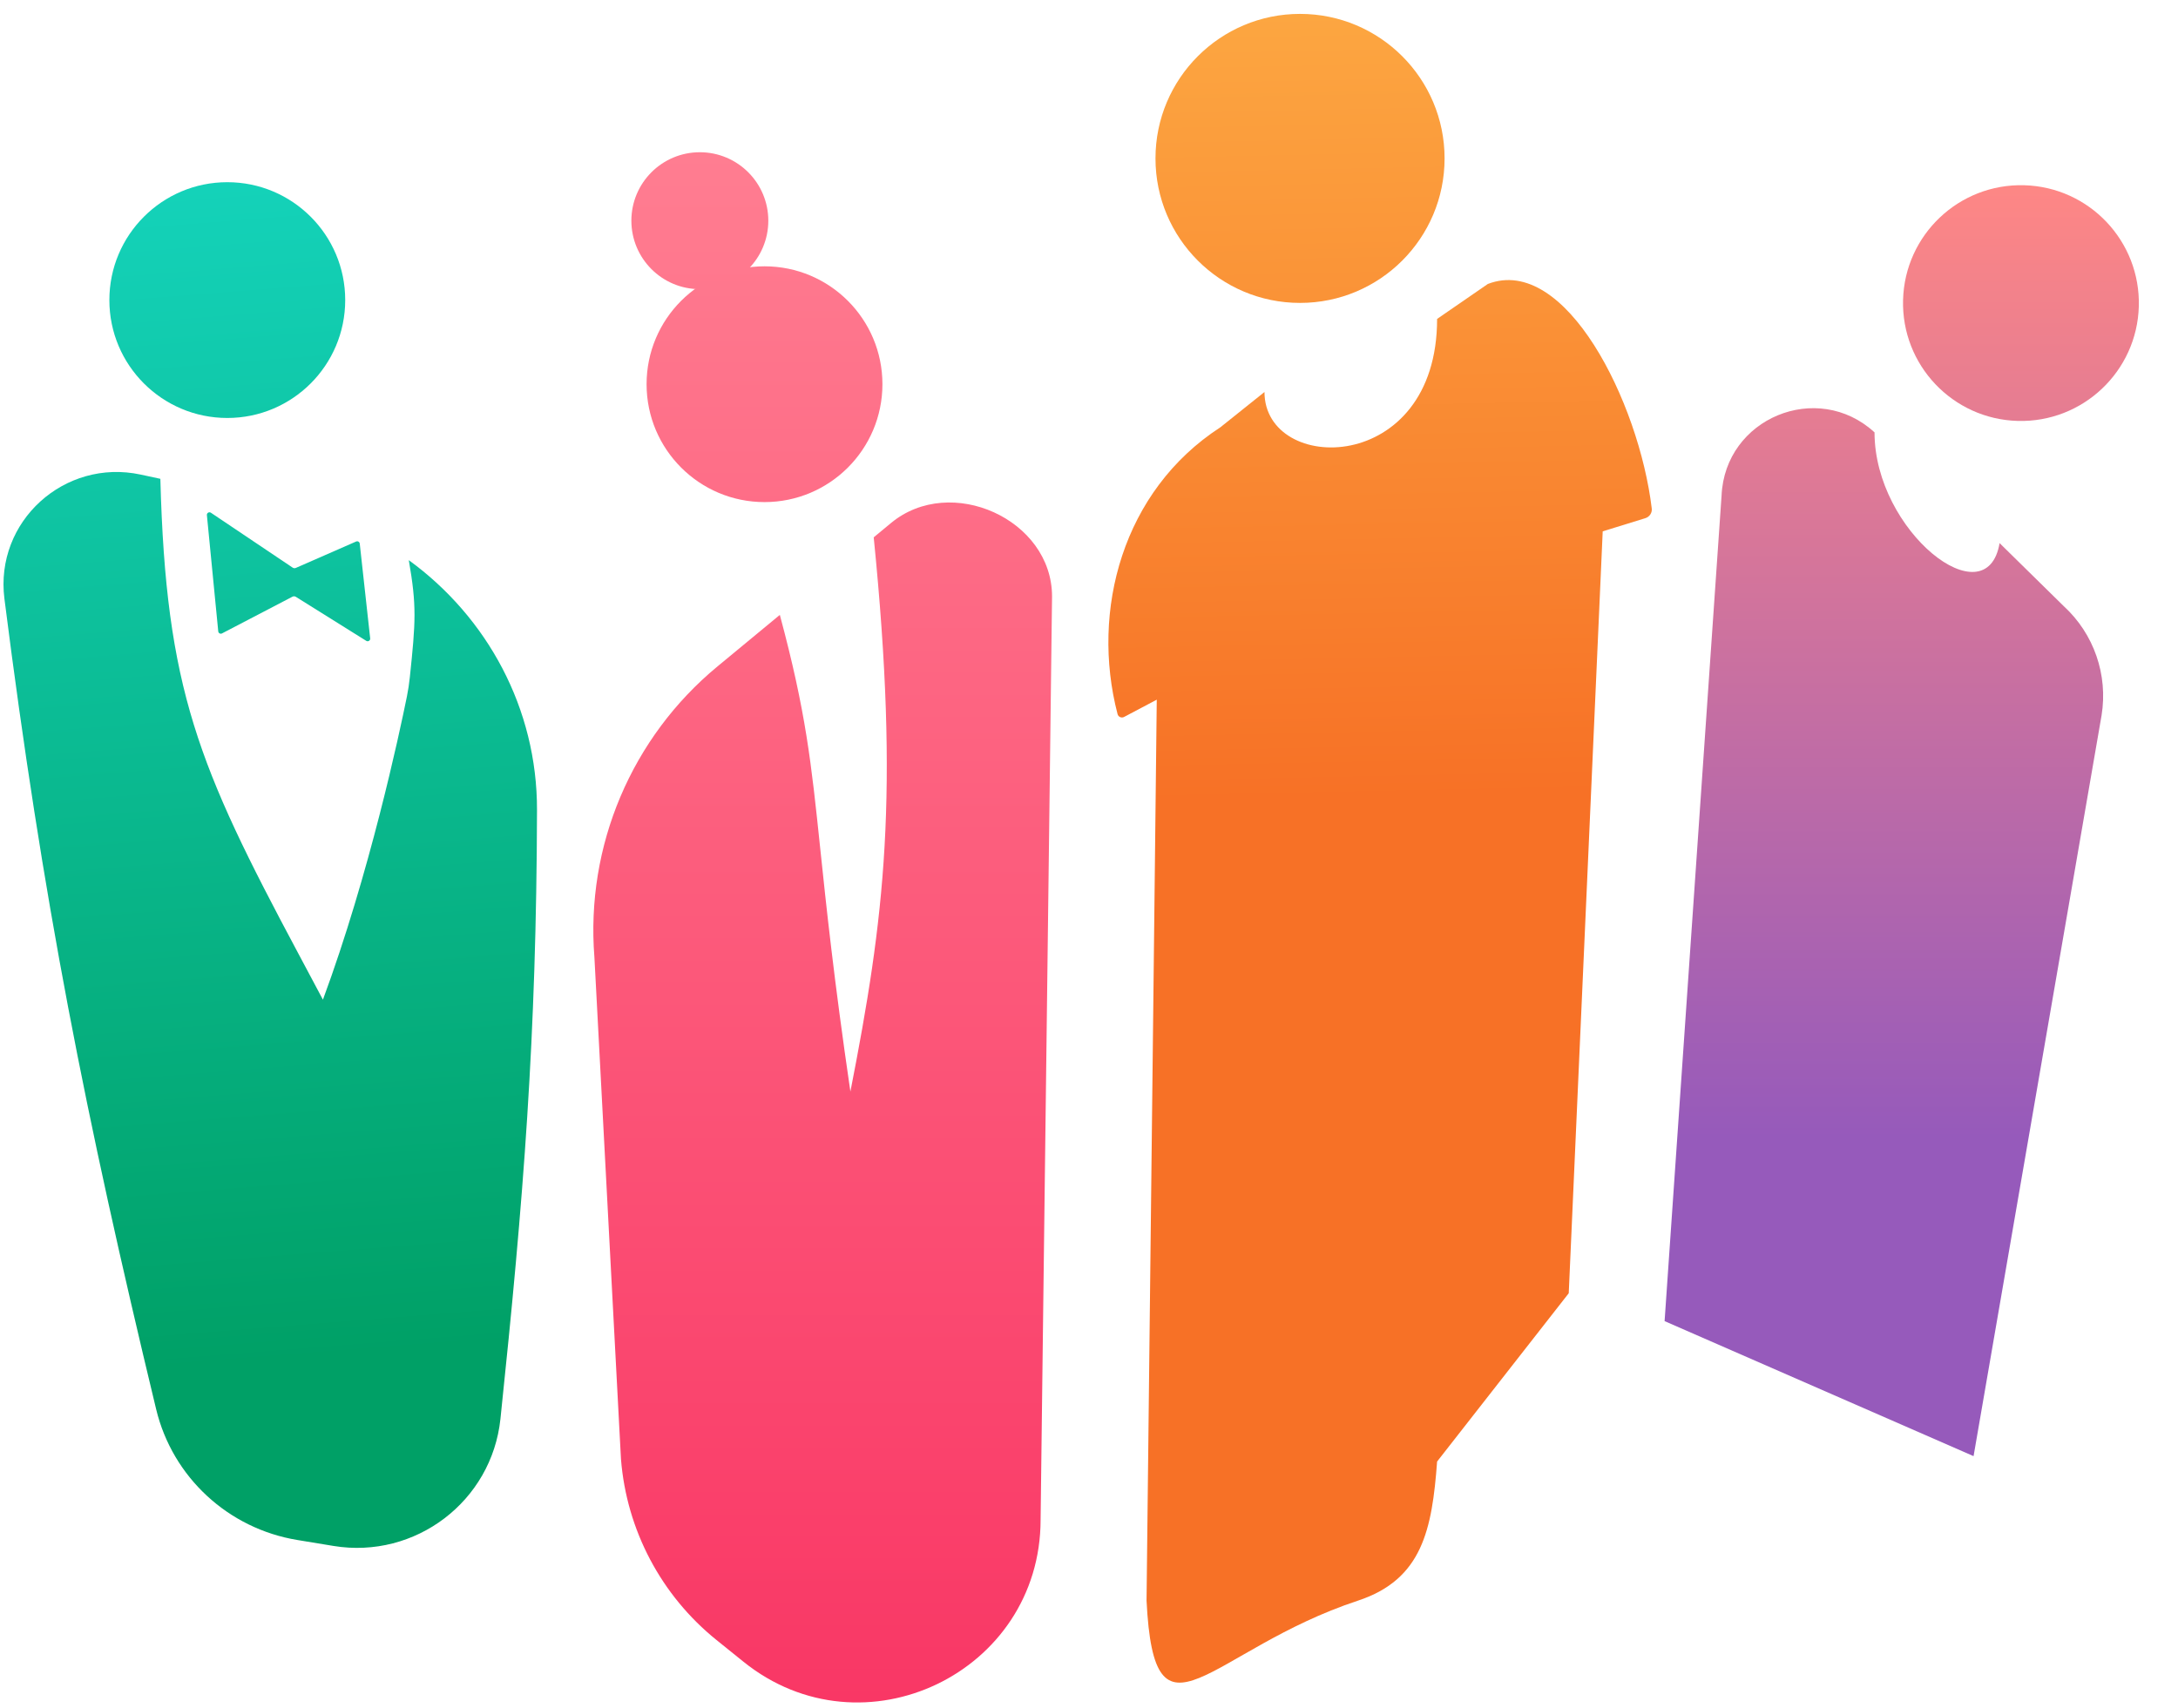
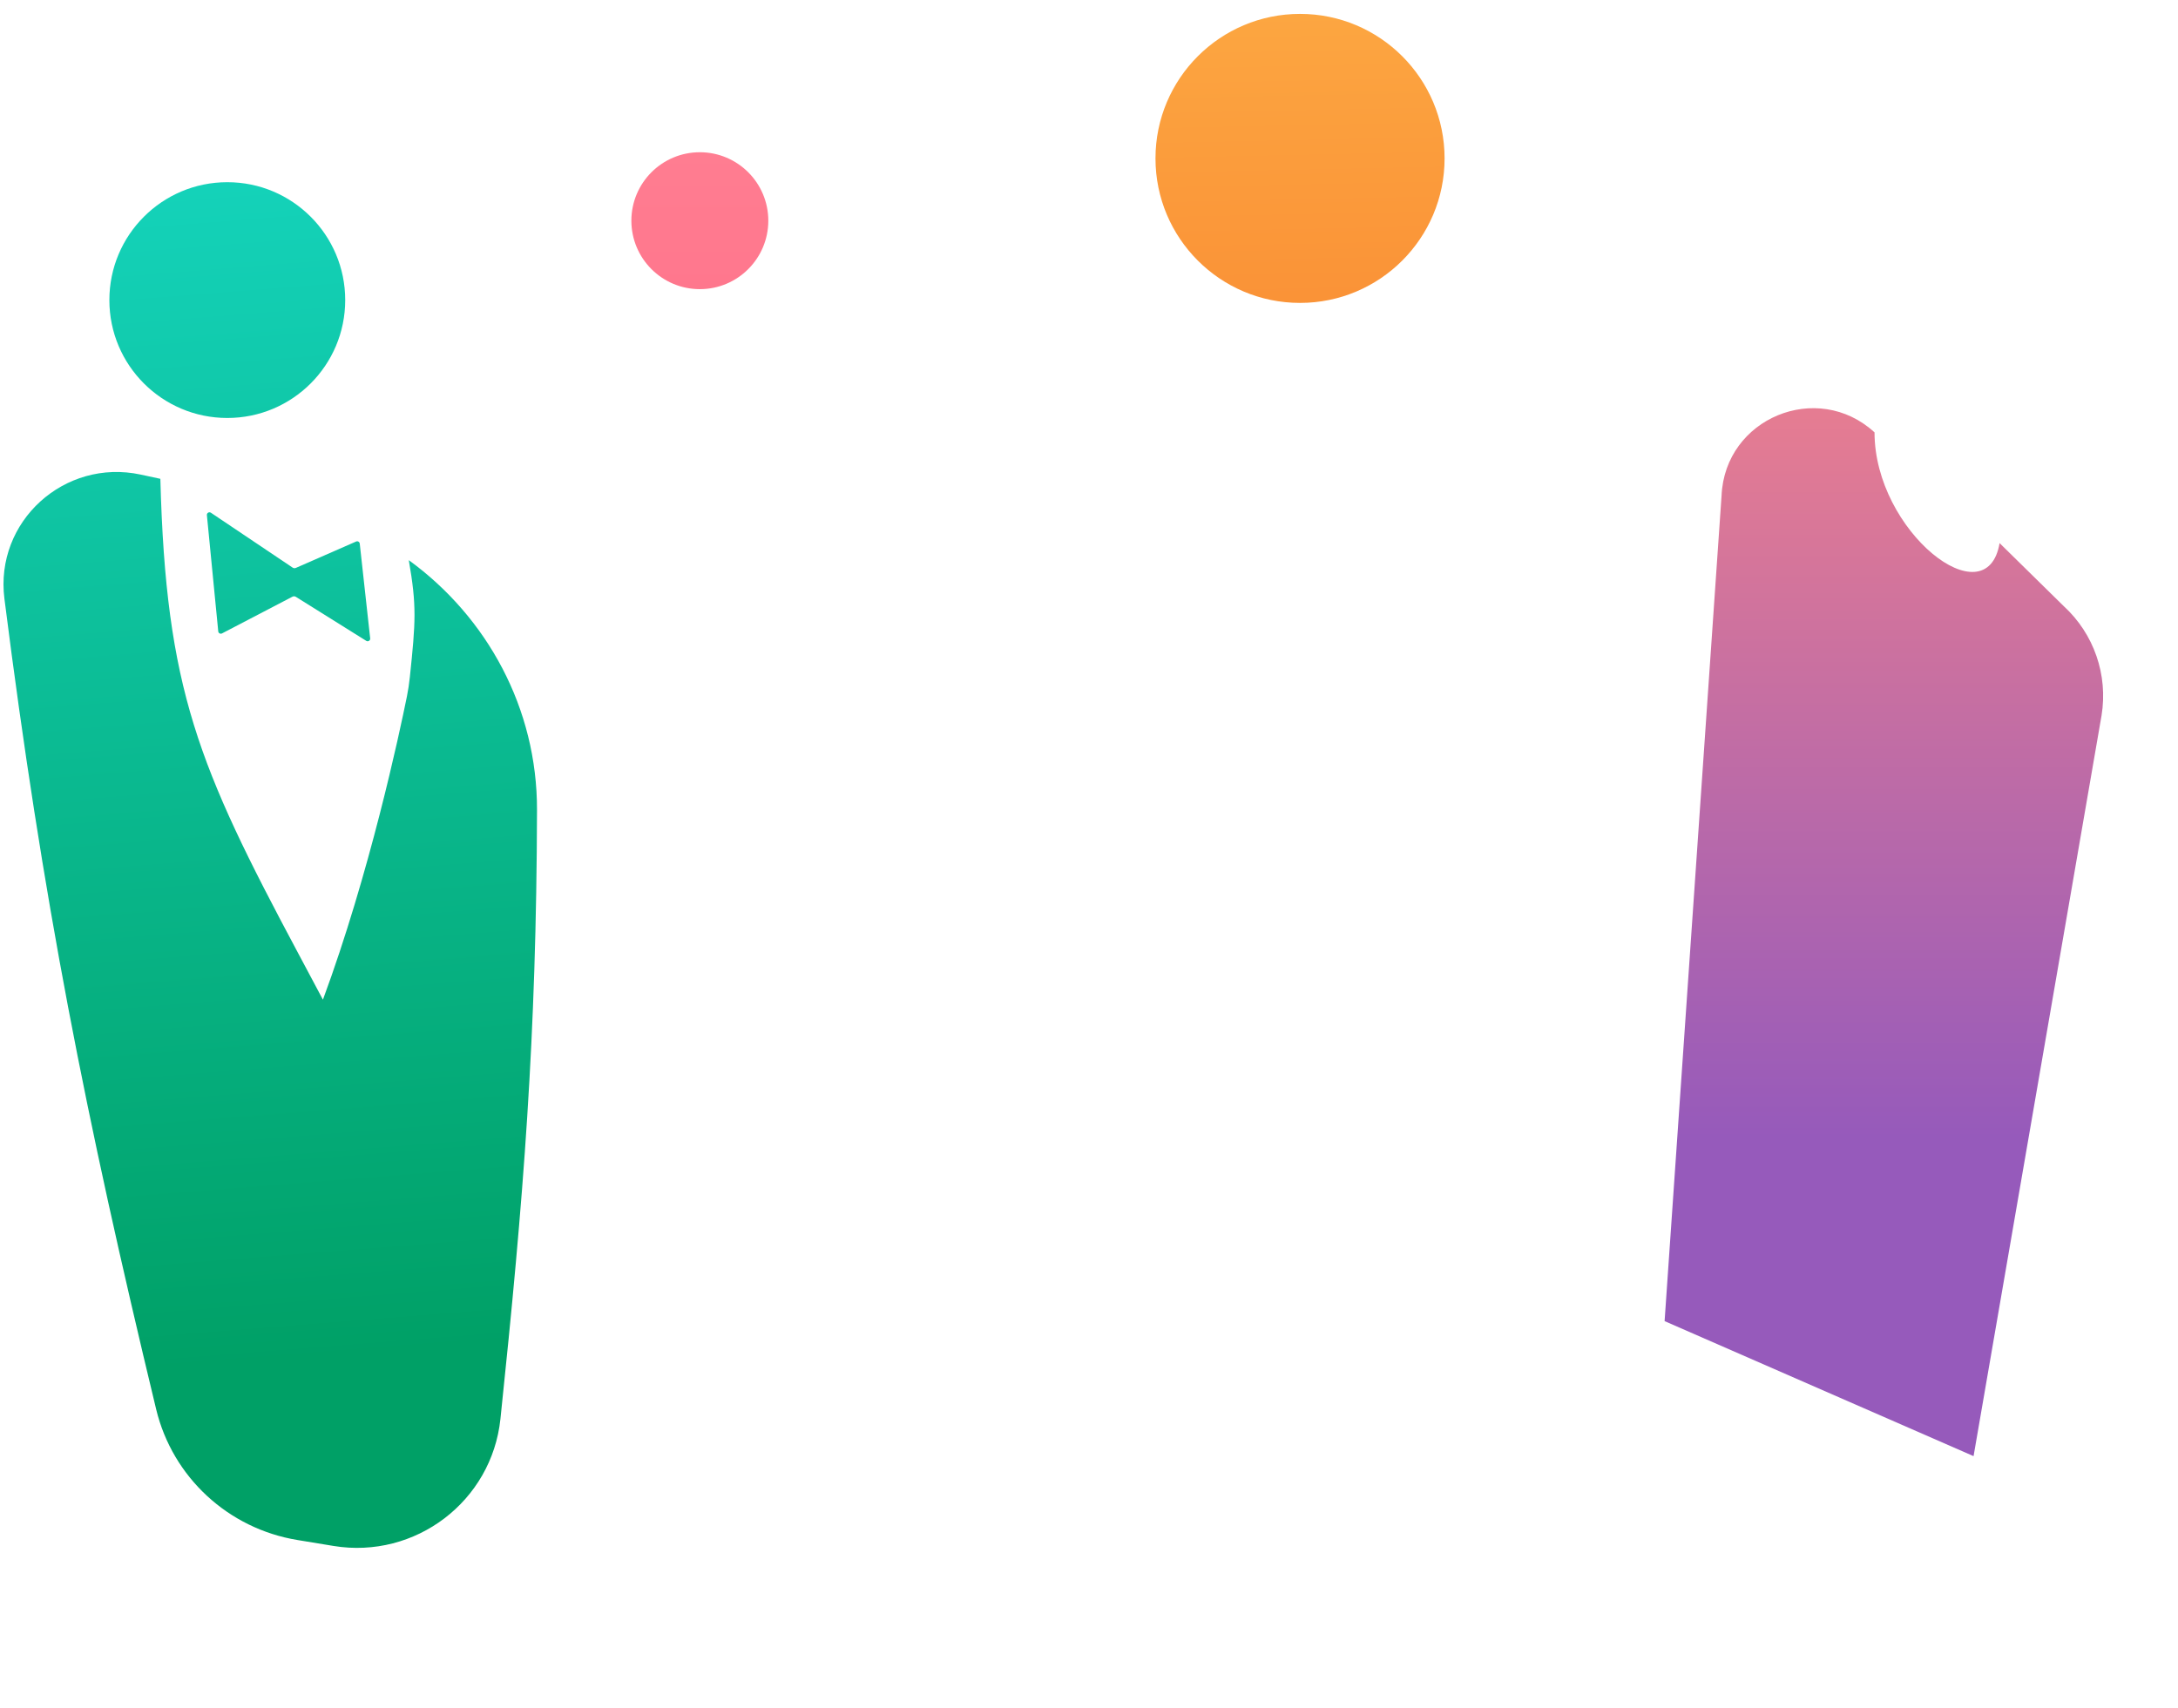
<svg xmlns="http://www.w3.org/2000/svg" width="116" height="91" viewBox="0 0 116 91" fill="none">
  <path d="M15.88 50.78C16.308 51.583 16.749 52.407 17.199 53.256C19.679 46.554 21.274 39.07 21.673 37.099C21.741 36.765 21.79 36.431 21.826 36.092C22.14 33.11 22.197 32.276 21.772 29.841C25.947 32.877 28.614 37.74 28.601 43.156C28.571 55.248 27.891 63.813 26.653 75.591C26.191 79.982 22.118 83.074 17.761 82.357L15.835 82.04C12.158 81.435 9.19 78.698 8.317 75.076C4.548 59.428 2.27 47.961 0.235 31.894C-0.286 27.775 3.437 24.409 7.496 25.283L8.541 25.508C8.836 36.722 10.56 40.821 15.88 50.78Z" fill="url(#paint0_linear_13529_2214)" />
  <path d="M18.386 15.986C18.386 19.455 15.574 22.267 12.106 22.267C8.637 22.267 5.825 19.455 5.825 15.986C5.825 12.518 8.637 9.706 12.106 9.706C15.574 9.706 18.386 12.518 18.386 15.986Z" fill="url(#paint1_linear_13529_2214)" />
  <path d="M11.233 27.315L15.585 30.238C15.637 30.273 15.703 30.279 15.76 30.253L18.968 28.848C19.053 28.811 19.15 28.867 19.16 28.959L19.716 34.009C19.729 34.123 19.604 34.201 19.507 34.14L15.757 31.795C15.702 31.761 15.633 31.758 15.575 31.788L11.824 33.744C11.738 33.789 11.633 33.732 11.624 33.635L11.019 27.442C11.008 27.327 11.136 27.25 11.233 27.315Z" fill="url(#paint2_linear_13529_2214)" />
-   <path d="M41.534 32.757L38.219 35.497C33.636 39.283 31.188 45.066 31.658 50.992L33.073 77.731C33.372 81.508 35.214 84.995 38.164 87.371L39.597 88.526C45.959 93.651 55.422 89.122 55.422 80.953L56.032 31.778C56.032 27.665 50.633 25.237 47.462 27.857L46.534 28.625C47.916 42.428 47.105 48.889 45.292 58.151C44.412 52.146 44.006 48.261 43.686 45.208C43.208 40.634 42.925 37.928 41.534 32.757Z" fill="url(#paint3_linear_13529_2214)" />
-   <path d="M46.998 20.467C46.998 23.936 44.186 26.748 40.717 26.748C37.249 26.748 34.437 23.936 34.437 20.467C34.437 16.999 37.249 14.187 40.717 14.187C44.186 14.187 46.998 16.999 46.998 20.467Z" fill="url(#paint4_linear_13529_2214)" />
-   <path d="M40.92 11.757C40.92 13.771 39.287 15.404 37.273 15.404C35.259 15.404 33.627 13.771 33.627 11.757C33.627 9.743 35.259 8.11 37.273 8.11C39.287 8.11 40.92 9.743 40.92 11.757Z" fill="url(#paint5_linear_13529_2214)" />
-   <path d="M113.913 16.317C113.819 19.784 110.931 22.518 107.464 22.424C103.997 22.329 101.262 19.442 101.357 15.975C101.451 12.508 104.339 9.773 107.806 9.868C111.273 9.962 114.007 12.849 113.913 16.317Z" fill="url(#paint6_linear_13529_2214)" />
+   <path d="M40.92 11.757C40.92 13.771 39.287 15.404 37.273 15.404C35.259 15.404 33.627 13.771 33.627 11.757C33.627 9.743 35.259 8.11 37.273 8.11C39.287 8.11 40.92 9.743 40.92 11.757" fill="url(#paint5_linear_13529_2214)" />
  <path d="M106.498 28.933L109.916 32.293C111.524 33.77 112.28 35.956 111.929 38.111L105.112 77.573L88.656 70.38L91.69 26.406C91.868 22.276 96.792 20.238 99.837 23.034C99.837 28.323 105.813 32.987 106.498 28.933Z" fill="url(#paint7_linear_13529_2214)" />
-   <path d="M76.54 16.99L79.243 15.127C83.372 13.539 87.294 21.419 87.972 27.088C88 27.32 87.854 27.536 87.63 27.605L85.36 28.306L83.551 68.895L76.54 77.861C76.271 81.467 75.762 84.136 72.328 85.27C64.379 87.894 61.48 93.63 61.065 85.27L61.609 37.274L59.871 38.193C59.732 38.267 59.56 38.194 59.521 38.041C58.084 32.525 59.789 26.142 64.993 22.766L67.346 20.883C67.346 25.293 76.54 25.354 76.54 16.99Z" fill="url(#paint8_linear_13529_2214)" />
  <path d="M76.938 8.439C76.938 12.691 73.491 16.137 69.239 16.137C64.988 16.137 61.541 12.691 61.541 8.439C61.541 4.187 64.988 0.74 69.239 0.74C73.491 0.74 76.938 4.187 76.938 8.439Z" fill="url(#paint9_linear_13529_2214)" />
  <defs>
    <linearGradient id="paint0_linear_13529_2214" x1="14.393" y1="9.706" x2="19.345" y2="72.203" gradientUnits="userSpaceOnUse">
      <stop stop-color="#14D2B9" />
      <stop offset="1" stop-color="#00A066" />
    </linearGradient>
    <linearGradient id="paint1_linear_13529_2214" x1="14.393" y1="9.706" x2="19.345" y2="72.203" gradientUnits="userSpaceOnUse">
      <stop stop-color="#14D2B9" />
      <stop offset="1" stop-color="#00A066" />
    </linearGradient>
    <linearGradient id="paint2_linear_13529_2214" x1="14.393" y1="9.706" x2="19.345" y2="72.203" gradientUnits="userSpaceOnUse">
      <stop stop-color="#14D2B9" />
      <stop offset="1" stop-color="#00A066" />
    </linearGradient>
    <linearGradient id="paint3_linear_13529_2214" x1="43.816" y1="8.11" x2="43.816" y2="90.695" gradientUnits="userSpaceOnUse">
      <stop stop-color="#FF7D91" />
      <stop offset="1" stop-color="#F93765" />
    </linearGradient>
    <linearGradient id="paint4_linear_13529_2214" x1="43.816" y1="8.11" x2="43.816" y2="90.695" gradientUnits="userSpaceOnUse">
      <stop stop-color="#FF7D91" />
      <stop offset="1" stop-color="#F93765" />
    </linearGradient>
    <linearGradient id="paint5_linear_13529_2214" x1="43.816" y1="8.11" x2="43.816" y2="90.695" gradientUnits="userSpaceOnUse">
      <stop stop-color="#FF7D91" />
      <stop offset="1" stop-color="#F93765" />
    </linearGradient>
    <linearGradient id="paint6_linear_13529_2214" x1="101.383" y1="9.876" x2="101.383" y2="60.644" gradientUnits="userSpaceOnUse">
      <stop stop-color="#FE8785" />
      <stop offset="1" stop-color="#965ABB" />
    </linearGradient>
    <linearGradient id="paint7_linear_13529_2214" x1="101.383" y1="9.876" x2="101.383" y2="60.644" gradientUnits="userSpaceOnUse">
      <stop stop-color="#FE8785" />
      <stop offset="1" stop-color="#965ABB" />
    </linearGradient>
    <linearGradient id="paint8_linear_13529_2214" x1="69.267" y1="0.74" x2="70.142" y2="42.59" gradientUnits="userSpaceOnUse">
      <stop stop-color="#FCA641" />
      <stop offset="1" stop-color="#F77126" />
    </linearGradient>
    <linearGradient id="paint9_linear_13529_2214" x1="69.267" y1="0.74" x2="70.142" y2="42.59" gradientUnits="userSpaceOnUse">
      <stop stop-color="#FCA641" />
      <stop offset="1" stop-color="#F77126" />
    </linearGradient>
  </defs>
</svg>